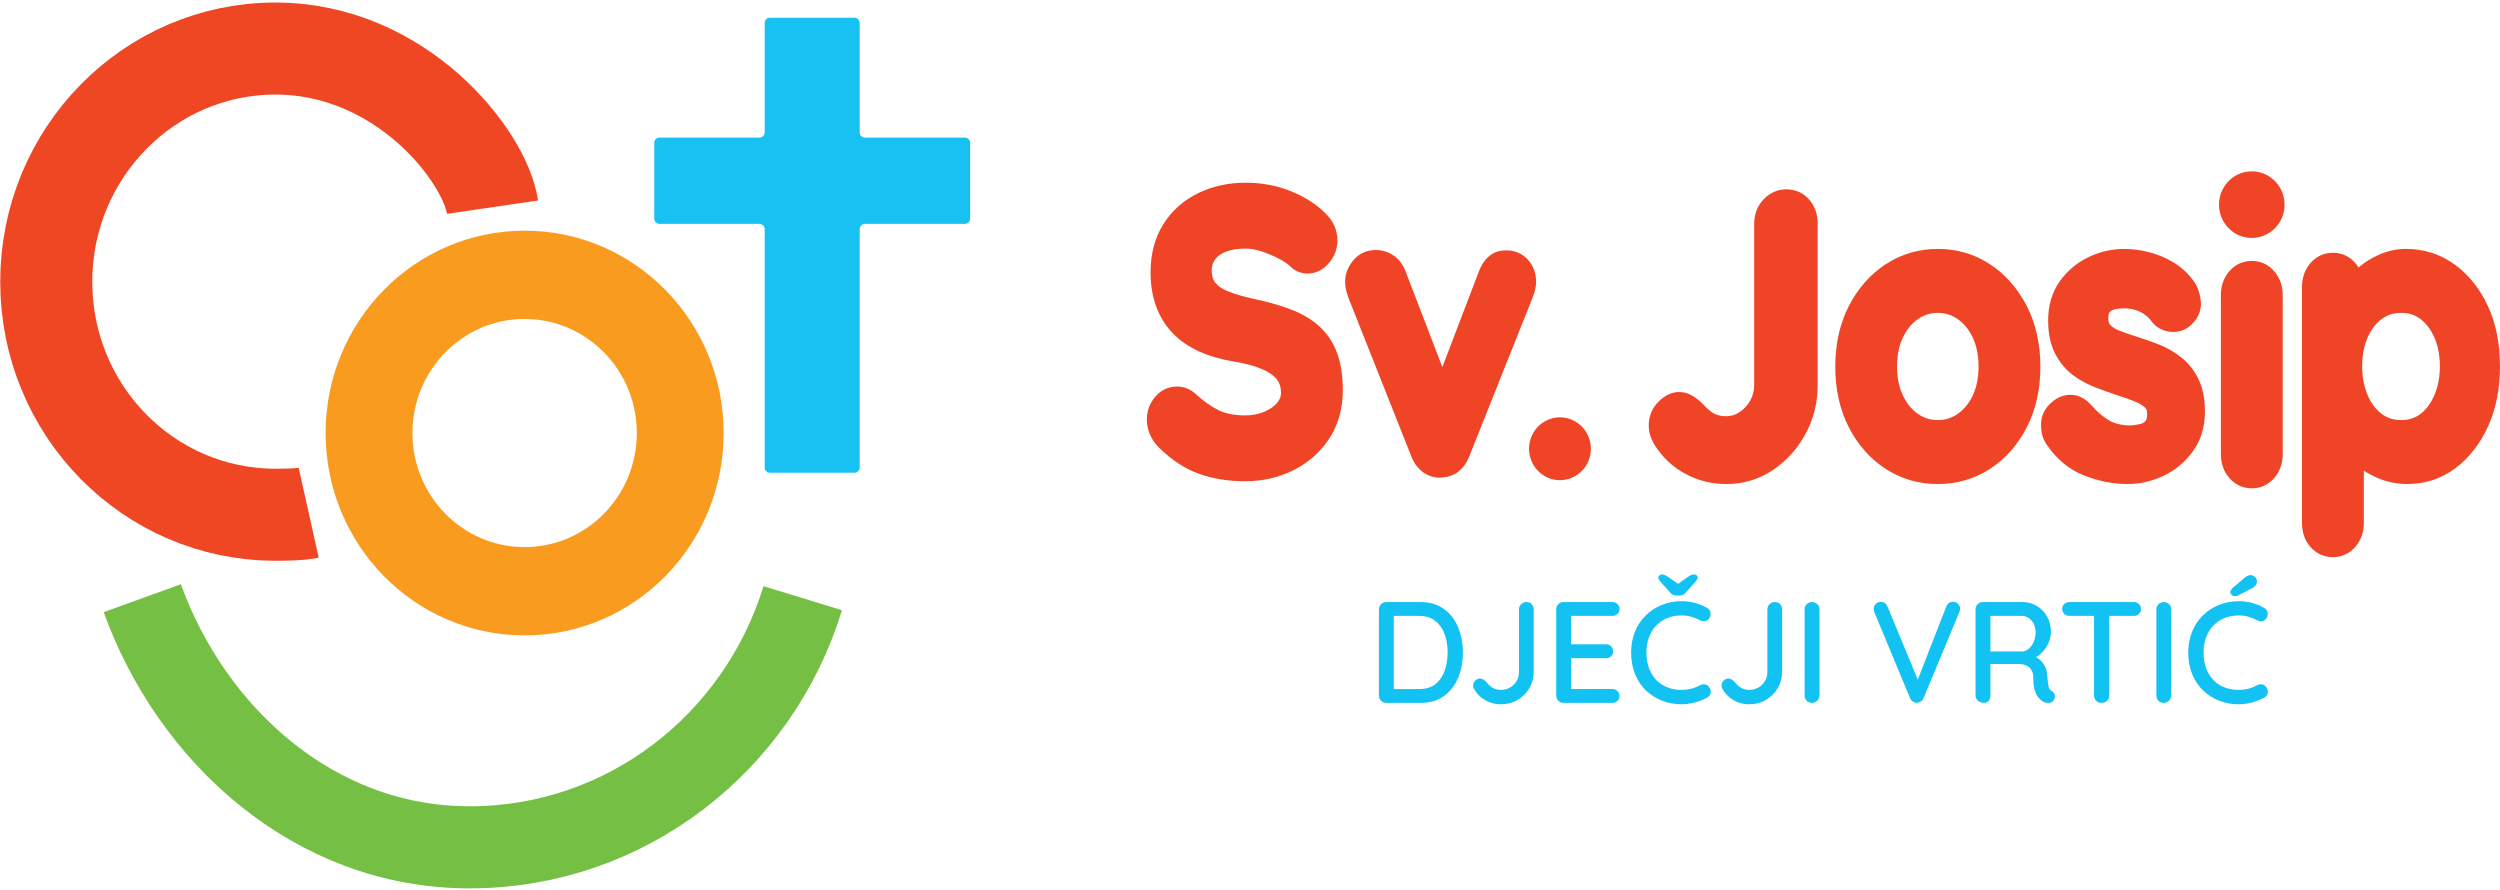
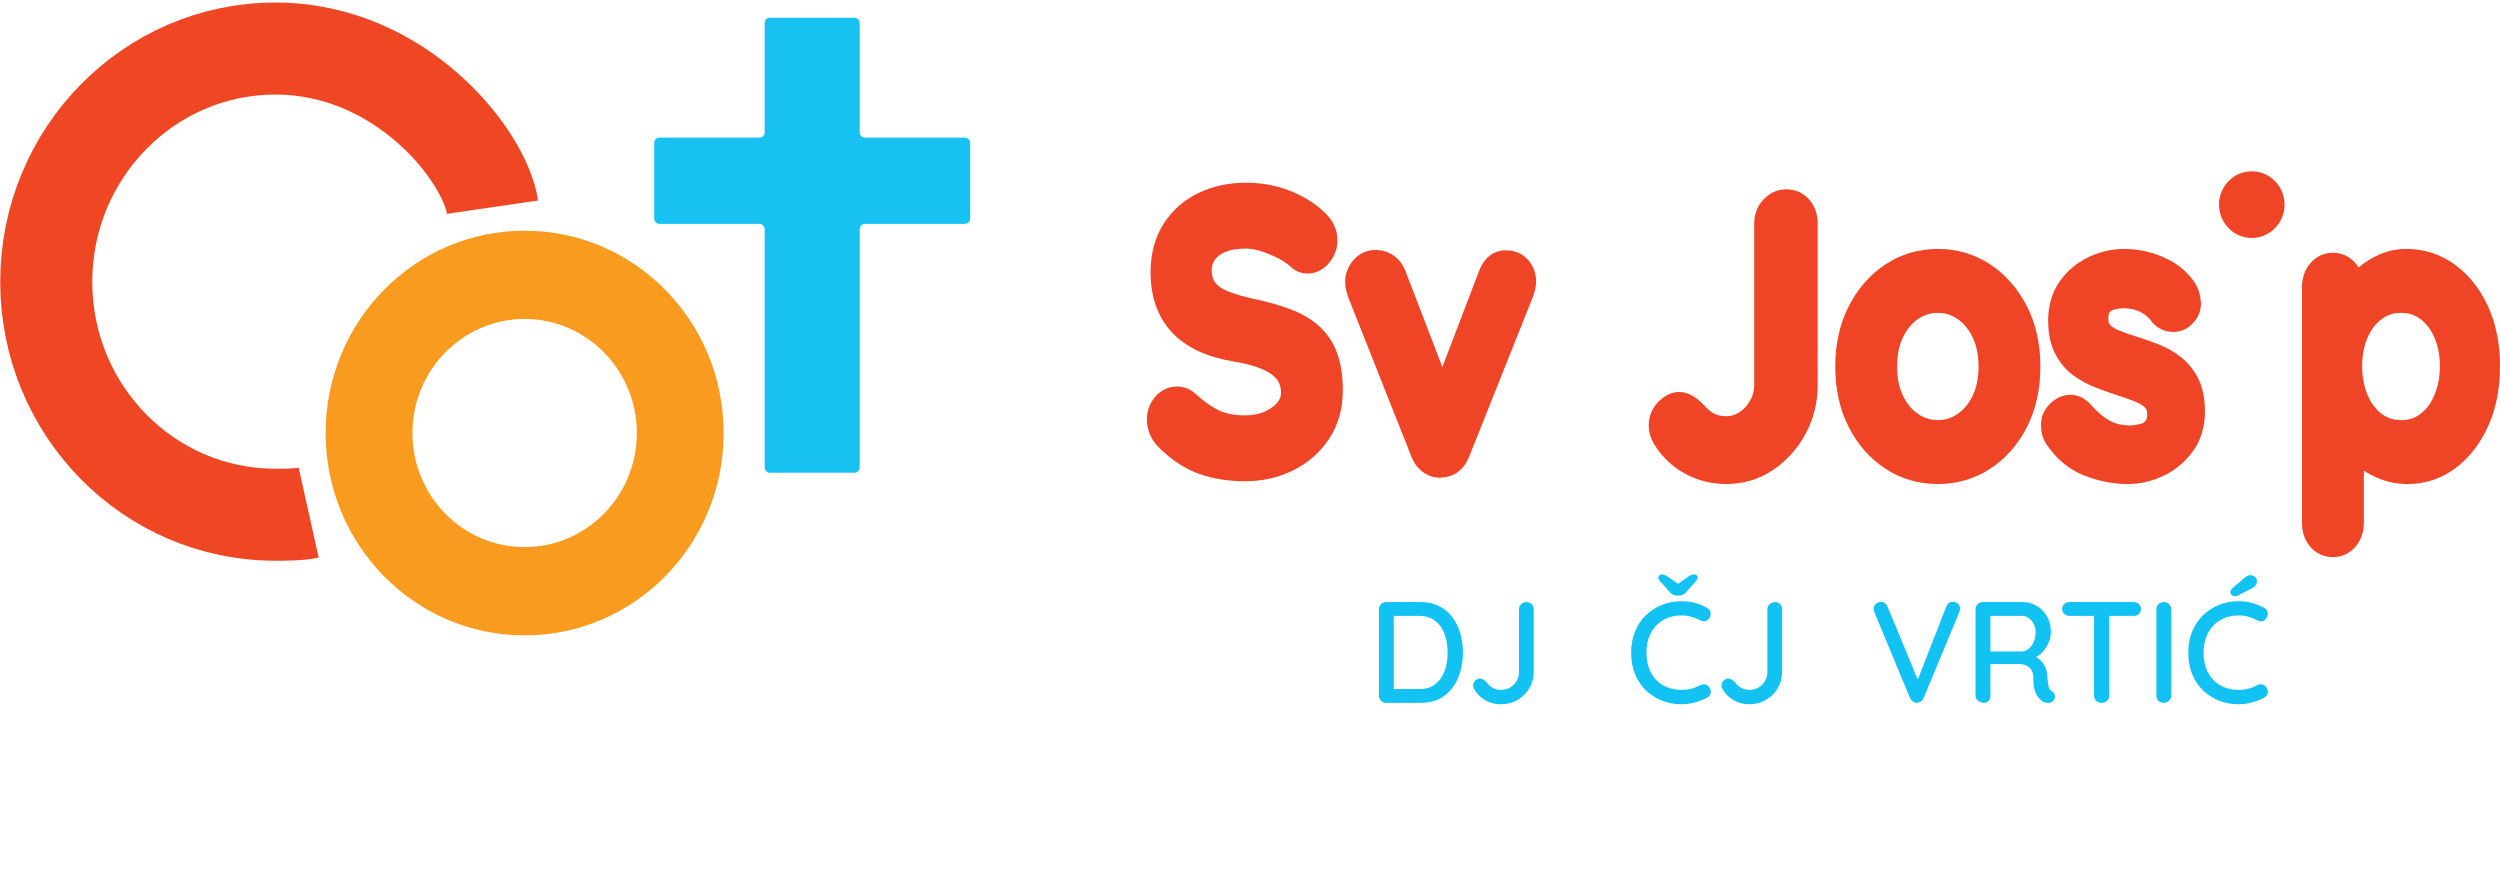
<svg xmlns="http://www.w3.org/2000/svg" width="118" height="42" viewBox="0 0 118 42" fill="none">
  <path d="M14.57 24.2C14.144 24.295 13.431 24.295 12.997 24.295C7.02 24.295 2.183 19.377 2.183 13.3C2.183 7.223 7.032 2.292 12.997 2.292C18.961 2.292 22.895 7.377 23.247 9.778" stroke="#EF4624" stroke-width="4.344" stroke-miterlimit="10" />
  <path d="M24.762 15.055C27.686 15.055 30.058 17.466 30.058 20.439C30.058 23.412 27.686 25.823 24.762 25.823C21.839 25.823 19.467 23.412 19.467 20.439C19.467 17.466 21.839 15.055 24.762 15.055ZM24.762 10.888C19.573 10.888 15.369 15.162 15.369 20.439C15.369 25.716 19.573 29.99 24.762 29.99C29.952 29.99 34.156 25.716 34.156 20.439C34.156 15.162 29.952 10.888 24.762 10.888Z" fill="#F99B1F" />
  <path d="M45.791 6.745V10.315C45.791 10.458 45.686 10.566 45.545 10.566H40.825C40.696 10.566 40.578 10.673 40.578 10.816V22.062C40.578 22.194 40.473 22.313 40.332 22.313H36.34C36.211 22.313 36.093 22.206 36.093 22.062V10.816C36.093 10.685 35.987 10.566 35.846 10.566H31.126C30.997 10.566 30.88 10.458 30.88 10.315V6.745C30.88 6.602 30.985 6.495 31.126 6.495H35.846C35.976 6.495 36.093 6.387 36.093 6.244V1.087C36.093 0.943 36.199 0.836 36.34 0.836H40.332C40.461 0.836 40.578 0.943 40.578 1.087V6.244C40.578 6.387 40.684 6.495 40.825 6.495H45.545C45.674 6.495 45.791 6.602 45.791 6.745Z" fill="#17C2F3" />
-   <path d="M37.889 28.235C35.799 35.052 29.552 39.994 22.167 39.994C14.781 39.994 9.028 34.634 6.715 28.235" stroke="#75C044" stroke-width="3.875" stroke-miterlimit="10" />
  <path d="M63.381 18.41C63.381 19.299 63.159 20.079 62.72 20.732C62.288 21.373 61.714 21.871 61.014 22.212C60.327 22.545 59.574 22.715 58.781 22.715C57.983 22.715 57.251 22.599 56.604 22.369C55.943 22.133 55.308 21.72 54.715 21.138C54.532 20.963 54.387 20.755 54.286 20.523C54.184 20.291 54.131 20.049 54.131 19.808C54.131 19.409 54.26 19.049 54.513 18.744C54.784 18.417 55.145 18.244 55.558 18.244C55.882 18.244 56.185 18.366 56.435 18.594C56.806 18.936 57.169 19.195 57.522 19.366C57.851 19.525 58.273 19.607 58.781 19.607C59.105 19.607 59.405 19.549 59.673 19.436C59.927 19.328 60.134 19.186 60.284 19.01C60.406 18.867 60.463 18.717 60.463 18.538C60.463 18.287 60.403 18.085 60.279 17.922C60.142 17.738 59.913 17.574 59.599 17.435C59.247 17.277 58.784 17.153 58.223 17.062C57.606 16.959 57.054 16.797 56.58 16.579C56.088 16.354 55.667 16.059 55.332 15.705C54.992 15.348 54.732 14.92 54.56 14.436C54.392 13.966 54.307 13.433 54.307 12.856C54.307 11.972 54.513 11.2 54.922 10.562C55.329 9.928 55.883 9.437 56.572 9.108C57.243 8.786 57.991 8.624 58.795 8.624C59.547 8.624 60.256 8.754 60.901 9.013C61.546 9.27 62.085 9.606 62.502 10.011C62.917 10.388 63.126 10.837 63.126 11.349C63.126 11.738 62.996 12.093 62.736 12.405C62.461 12.736 62.107 12.911 61.716 12.911C61.438 12.911 61.179 12.815 60.961 12.629L60.934 12.603C60.8 12.47 60.609 12.338 60.368 12.21C60.108 12.074 59.827 11.957 59.537 11.862C59.268 11.775 59.02 11.733 58.795 11.733C58.408 11.733 58.084 11.787 57.833 11.893C57.61 11.987 57.444 12.111 57.34 12.261C57.241 12.403 57.193 12.569 57.193 12.765C57.193 13.01 57.248 13.2 57.362 13.344C57.491 13.508 57.691 13.644 57.957 13.751C58.283 13.879 58.681 13.997 59.142 14.1C59.797 14.236 60.389 14.402 60.892 14.592C61.432 14.793 61.89 15.061 62.252 15.385C62.633 15.725 62.922 16.152 63.11 16.659C63.289 17.146 63.381 17.735 63.381 18.41Z" fill="#EF4426" />
  <path d="M72.504 13.31C72.504 13.439 72.484 13.579 72.446 13.72C72.415 13.831 72.38 13.938 72.343 14.036L69.356 21.525C69.042 22.328 68.47 22.502 68.138 22.53C68.073 22.54 68.007 22.546 67.941 22.546C67.692 22.546 67.449 22.471 67.225 22.327C66.948 22.146 66.74 21.873 66.604 21.515L63.634 14.026C63.61 13.956 63.581 13.866 63.552 13.754C63.511 13.611 63.492 13.454 63.492 13.274C63.492 12.936 63.616 12.61 63.861 12.305C64.127 11.975 64.498 11.8 64.937 11.8C65.237 11.8 65.519 11.887 65.772 12.057C66.032 12.234 66.225 12.49 66.348 12.821L68.079 17.326L69.795 12.834C70.138 11.913 70.769 11.801 71.124 11.818C71.525 11.823 71.872 11.979 72.128 12.27C72.378 12.554 72.504 12.903 72.504 13.31Z" fill="#EF4426" />
-   <path d="M75.089 21.182C75.089 21.353 75.06 21.527 74.999 21.695C74.781 22.294 74.221 22.664 73.628 22.664C73.46 22.664 73.289 22.635 73.123 22.573C72.369 22.287 71.982 21.433 72.262 20.666C72.541 19.899 73.381 19.505 74.136 19.789C74.725 20.012 75.089 20.579 75.089 21.182Z" fill="#EF4426" />
  <path d="M85.795 10.554V18.179C85.795 19 85.603 19.772 85.223 20.476C84.844 21.176 84.328 21.75 83.688 22.181C83.033 22.622 82.291 22.846 81.481 22.846C80.795 22.846 80.149 22.686 79.557 22.369C78.96 22.051 78.467 21.589 78.093 20.995L78.083 20.981C77.909 20.684 77.82 20.382 77.82 20.084C77.82 19.648 77.982 19.258 78.283 18.958C78.588 18.656 78.912 18.503 79.249 18.503C79.512 18.503 79.766 18.589 80.005 18.758C80.187 18.887 80.357 19.038 80.507 19.207C80.669 19.372 80.826 19.489 80.969 19.551C81.113 19.615 81.285 19.646 81.481 19.646C81.703 19.646 81.906 19.584 82.103 19.456C82.312 19.318 82.477 19.138 82.609 18.905C82.735 18.679 82.798 18.441 82.798 18.179V10.554C82.798 10.103 82.948 9.718 83.243 9.409C83.536 9.1 83.904 8.936 84.304 8.936C84.746 8.936 85.124 9.106 85.4 9.429C85.663 9.736 85.795 10.114 85.795 10.554Z" fill="#EF4426" />
  <path d="M95.666 14.447C95.238 13.615 94.655 12.952 93.931 12.475C93.195 11.993 92.367 11.749 91.465 11.749C90.564 11.749 89.734 11.993 88.999 12.475C88.275 12.952 87.691 13.616 87.263 14.447C86.84 15.274 86.625 16.236 86.625 17.307C86.625 18.377 86.84 19.34 87.263 20.166C87.691 20.999 88.276 21.661 89.002 22.13C89.734 22.605 90.562 22.846 91.465 22.846C92.368 22.846 93.195 22.605 93.927 22.13C94.653 21.661 95.238 21 95.666 20.166C96.09 19.34 96.306 18.377 96.306 17.307C96.306 16.236 96.09 15.274 95.666 14.447ZM92.402 19.535C92.118 19.733 91.812 19.828 91.465 19.828C91.119 19.828 90.811 19.733 90.527 19.535C90.23 19.33 90 19.048 89.819 18.671C89.635 18.29 89.542 17.831 89.542 17.307C89.542 16.771 89.635 16.305 89.819 15.925C90 15.548 90.23 15.266 90.527 15.061C90.811 14.864 91.119 14.767 91.465 14.767C91.812 14.767 92.118 14.864 92.402 15.061C92.699 15.266 92.93 15.548 93.11 15.925C93.294 16.307 93.387 16.771 93.387 17.307C93.387 17.831 93.294 18.29 93.112 18.671C92.93 19.048 92.699 19.33 92.402 19.535Z" fill="#EF4426" />
  <path d="M104.073 19.431C104.073 20.158 103.878 20.791 103.494 21.315C103.127 21.819 102.659 22.204 102.106 22.463C101.563 22.717 100.999 22.846 100.429 22.846C99.743 22.846 99.047 22.709 98.365 22.44C97.643 22.155 97.038 21.646 96.566 20.931L96.561 20.922C96.398 20.664 96.324 20.345 96.339 19.972C96.35 19.677 96.468 19.249 96.963 18.889C97.232 18.697 97.535 18.612 97.843 18.641C98.164 18.672 98.462 18.841 98.73 19.145C98.999 19.453 99.283 19.692 99.573 19.856C99.833 20.004 100.173 20.081 100.586 20.082C100.716 20.071 100.863 20.048 101.024 20.012C101.118 19.992 101.197 19.945 101.271 19.866C101.289 19.848 101.347 19.769 101.347 19.522C101.347 19.359 101.3 19.292 101.26 19.253C101.147 19.141 100.987 19.043 100.787 18.959C100.545 18.858 100.268 18.759 99.967 18.667C99.617 18.553 99.268 18.426 98.918 18.292C98.533 18.145 98.175 17.949 97.853 17.712C97.504 17.454 97.217 17.11 97.001 16.69C96.784 16.267 96.672 15.743 96.672 15.128C96.672 14.418 96.855 13.798 97.213 13.288C97.559 12.797 98.012 12.411 98.562 12.144C99.436 11.719 100.383 11.639 101.426 11.901C101.834 12.003 102.229 12.169 102.6 12.393C102.99 12.631 103.322 12.946 103.585 13.331C103.754 13.593 103.851 13.893 103.88 14.231C103.904 14.521 103.843 14.949 103.414 15.344C103.149 15.584 102.825 15.694 102.475 15.664C102.145 15.636 101.853 15.498 101.631 15.266L101.579 15.202C101.445 15.003 101.268 14.849 101.037 14.729C100.807 14.61 100.533 14.551 100.221 14.551C100.1 14.551 99.962 14.567 99.812 14.602C99.718 14.623 99.641 14.665 99.57 14.738C99.549 14.759 99.512 14.848 99.512 15.038C99.512 15.223 99.565 15.3 99.605 15.341C99.712 15.451 99.868 15.546 100.07 15.621C100.333 15.721 100.615 15.818 100.911 15.912C101.239 16.012 101.581 16.131 101.922 16.269C102.295 16.421 102.642 16.621 102.953 16.867C103.288 17.131 103.561 17.474 103.764 17.885C103.969 18.302 104.073 18.822 104.073 19.431Z" fill="#EF4426" />
  <path d="M107.545 10.572C107.243 11.001 106.766 11.231 106.281 11.231C105.971 11.231 105.658 11.137 105.388 10.941C104.693 10.439 104.528 9.455 105.023 8.749C105.262 8.406 105.618 8.178 106.026 8.109C106.434 8.039 106.844 8.134 107.181 8.378C107.348 8.499 107.489 8.65 107.595 8.824C107.701 8.996 107.776 9.191 107.809 9.398C107.877 9.813 107.784 10.229 107.545 10.572Z" fill="#EF4426" />
-   <path d="M107.744 13.934V21.431C107.744 21.871 107.61 22.25 107.349 22.556C107.073 22.879 106.705 23.049 106.284 23.049C105.864 23.049 105.494 22.879 105.219 22.554C104.957 22.25 104.825 21.871 104.825 21.431V13.934C104.825 13.493 104.957 13.116 105.219 12.809C105.494 12.486 105.864 12.316 106.284 12.316C106.705 12.316 107.073 12.486 107.349 12.809C107.61 13.116 107.744 13.495 107.744 13.934Z" fill="#EF4426" />
  <path d="M117.434 14.457C117.053 13.631 116.526 12.969 115.868 12.49C115.194 11.998 114.422 11.749 113.575 11.749C113.137 11.749 112.713 11.838 112.318 12.008C111.947 12.169 111.613 12.377 111.324 12.624C111.281 12.556 111.233 12.488 111.178 12.424C110.902 12.101 110.534 11.931 110.114 11.931C109.693 11.931 109.325 12.101 109.048 12.424C108.787 12.731 108.654 13.11 108.654 13.549V24.678C108.654 25.132 108.788 25.515 109.054 25.817C109.328 26.13 109.696 26.296 110.114 26.296C110.534 26.296 110.902 26.125 111.179 25.802C111.441 25.496 111.573 25.117 111.573 24.678V22.215C111.782 22.35 112.008 22.469 112.25 22.571C112.682 22.753 113.15 22.846 113.638 22.846C114.467 22.846 115.223 22.596 115.888 22.104C116.534 21.625 117.055 20.959 117.435 20.127C117.809 19.307 118 18.351 118 17.289C118 16.226 117.809 15.274 117.434 14.457ZM114.907 18.64C114.746 19.022 114.527 19.322 114.253 19.533C113.995 19.732 113.695 19.828 113.335 19.828C112.976 19.828 112.672 19.732 112.408 19.53C112.126 19.317 111.91 19.025 111.747 18.64C111.579 18.24 111.494 17.785 111.494 17.289C111.494 16.782 111.578 16.328 111.745 15.943C111.908 15.567 112.124 15.28 112.408 15.066C112.672 14.866 112.976 14.767 113.335 14.767C113.695 14.767 113.995 14.864 114.253 15.064C114.531 15.279 114.746 15.566 114.909 15.943C115.076 16.33 115.162 16.782 115.162 17.289C115.162 17.785 115.076 18.24 114.907 18.64Z" fill="#EF4426" />
  <path d="M68.922 29.881C68.837 29.594 68.711 29.34 68.543 29.121C68.377 28.901 68.169 28.729 67.92 28.604C67.67 28.48 67.383 28.417 67.057 28.417H65.427C65.333 28.417 65.253 28.45 65.185 28.516C65.119 28.581 65.085 28.665 65.085 28.763V32.827C65.085 32.927 65.119 33.011 65.185 33.077C65.253 33.142 65.333 33.175 65.427 33.175H67.057C67.494 33.175 67.86 33.069 68.153 32.855C68.447 32.642 68.671 32.355 68.823 31.996C68.972 31.636 69.05 31.235 69.05 30.796C69.05 30.475 69.006 30.17 68.922 29.881ZM68.19 31.655C68.099 31.916 67.955 32.126 67.758 32.285C67.563 32.444 67.307 32.523 66.991 32.523H65.786V29.07H66.991C67.226 29.07 67.428 29.116 67.596 29.209C67.763 29.303 67.9 29.429 68.01 29.59C68.12 29.75 68.198 29.934 68.25 30.14C68.302 30.347 68.328 30.565 68.328 30.796C68.328 31.109 68.281 31.395 68.19 31.655Z" fill="#12C2F3" />
  <path d="M70.84 33.243C70.578 33.243 70.337 33.181 70.119 33.059C69.9 32.937 69.724 32.767 69.591 32.549C69.55 32.481 69.53 32.418 69.53 32.359C69.53 32.264 69.566 32.184 69.637 32.121C69.709 32.057 69.78 32.026 69.851 32.026C69.913 32.026 69.97 32.043 70.021 32.077C70.073 32.111 70.121 32.153 70.165 32.203C70.255 32.32 70.355 32.41 70.466 32.471C70.577 32.532 70.702 32.562 70.84 32.562C71.001 32.562 71.146 32.525 71.275 32.451C71.404 32.376 71.507 32.274 71.582 32.144C71.658 32.015 71.696 31.874 71.696 31.72V28.763C71.696 28.664 71.731 28.581 71.803 28.515C71.874 28.45 71.957 28.416 72.05 28.416C72.153 28.416 72.235 28.45 72.298 28.515C72.36 28.581 72.391 28.664 72.391 28.763V31.72C72.391 31.996 72.323 32.25 72.187 32.481C72.051 32.712 71.866 32.897 71.632 33.035C71.398 33.173 71.135 33.242 70.84 33.242L70.84 33.243Z" fill="#12C2F3" />
-   <path d="M73.795 28.417H76.108C76.201 28.417 76.28 28.449 76.345 28.512C76.41 28.576 76.442 28.655 76.442 28.75C76.442 28.845 76.41 28.923 76.345 28.981C76.28 29.04 76.201 29.07 76.108 29.07H74.089L74.156 28.954V30.477L74.096 30.409H75.807C75.9 30.409 75.979 30.44 76.044 30.504C76.109 30.567 76.141 30.649 76.141 30.748C76.141 30.843 76.109 30.92 76.044 30.98C75.979 31.038 75.9 31.068 75.807 31.068H74.109L74.156 31.006V32.576L74.109 32.522H76.108C76.201 32.522 76.28 32.555 76.345 32.621C76.409 32.687 76.442 32.762 76.442 32.848C76.442 32.943 76.409 33.022 76.345 33.083C76.28 33.144 76.201 33.175 76.108 33.175H73.795C73.701 33.175 73.621 33.142 73.554 33.076C73.487 33.011 73.454 32.928 73.454 32.828V28.764C73.454 28.664 73.487 28.581 73.554 28.516C73.621 28.45 73.701 28.417 73.795 28.417Z" fill="#12C2F3" />
  <path d="M80.659 32.421C80.611 32.352 80.546 32.313 80.469 32.301C80.391 32.29 80.312 32.304 80.232 32.345C80.103 32.418 79.966 32.473 79.821 32.509C79.675 32.545 79.527 32.563 79.376 32.563C79.14 32.563 78.921 32.526 78.718 32.45C78.515 32.377 78.339 32.264 78.189 32.111C78.04 31.959 77.923 31.773 77.839 31.554C77.754 31.334 77.712 31.081 77.712 30.796C77.712 30.537 77.75 30.303 77.829 30.09C77.907 29.876 78.02 29.691 78.166 29.535C78.313 29.38 78.487 29.258 78.69 29.175C78.894 29.091 79.123 29.049 79.376 29.049C79.537 29.049 79.688 29.07 79.83 29.111C79.974 29.152 80.109 29.206 80.238 29.273C80.314 29.314 80.391 29.331 80.469 29.321C80.546 29.312 80.611 29.273 80.659 29.206C80.727 29.119 80.751 29.024 80.737 28.921C80.72 28.816 80.664 28.739 80.566 28.689C80.391 28.59 80.204 28.512 80.001 28.458C79.798 28.404 79.59 28.376 79.376 28.376C79.032 28.376 78.716 28.437 78.427 28.557C78.137 28.676 77.884 28.844 77.668 29.06C77.452 29.275 77.284 29.53 77.167 29.827C77.049 30.124 76.989 30.447 76.989 30.796C76.989 31.186 77.054 31.532 77.18 31.836C77.307 32.139 77.483 32.395 77.705 32.605C77.928 32.813 78.182 32.97 78.468 33.08C78.752 33.188 79.055 33.242 79.376 33.242C79.519 33.242 79.659 33.229 79.796 33.201C79.935 33.175 80.07 33.139 80.204 33.093C80.338 33.047 80.461 32.993 80.572 32.931C80.665 32.88 80.722 32.806 80.743 32.709C80.762 32.611 80.735 32.516 80.659 32.421Z" fill="#12C2F3" />
  <path d="M80.132 27.255C80.132 27.283 80.125 27.307 80.114 27.334C80.103 27.358 80.08 27.391 80.044 27.432L79.596 27.942C79.548 28.001 79.496 28.043 79.443 28.071C79.39 28.098 79.324 28.111 79.248 28.111H79.154C79.08 28.111 79.014 28.098 78.961 28.071C78.908 28.043 78.856 28.001 78.808 27.942L78.353 27.432C78.322 27.391 78.3 27.36 78.29 27.337C78.279 27.314 78.272 27.289 78.272 27.261C78.272 27.225 78.29 27.191 78.322 27.16C78.356 27.129 78.398 27.112 78.447 27.112C78.522 27.112 78.618 27.15 78.734 27.229L79.206 27.556L79.67 27.229C79.732 27.188 79.787 27.158 79.83 27.14C79.875 27.122 79.917 27.112 79.957 27.112C80.011 27.112 80.052 27.127 80.085 27.157C80.115 27.186 80.132 27.219 80.132 27.255Z" fill="#12C2F3" />
  <path d="M82.564 33.243C82.301 33.243 82.061 33.181 81.842 33.059C81.624 32.937 81.448 32.767 81.314 32.549C81.274 32.481 81.254 32.418 81.254 32.359C81.254 32.264 81.29 32.184 81.361 32.121C81.432 32.057 81.504 32.026 81.575 32.026C81.637 32.026 81.694 32.043 81.745 32.077C81.797 32.111 81.844 32.153 81.889 32.203C81.978 32.32 82.079 32.41 82.19 32.471C82.301 32.532 82.426 32.562 82.564 32.562C82.724 32.562 82.869 32.525 82.999 32.451C83.128 32.376 83.23 32.274 83.306 32.144C83.382 32.015 83.42 31.874 83.42 31.72V28.763C83.42 28.664 83.456 28.581 83.527 28.515C83.598 28.45 83.681 28.416 83.774 28.416C83.876 28.416 83.959 28.45 84.022 28.515C84.084 28.581 84.115 28.664 84.115 28.763V31.72C84.115 31.996 84.047 32.25 83.911 32.481C83.775 32.712 83.59 32.897 83.356 33.035C83.122 33.173 82.858 33.242 82.564 33.242V33.243Z" fill="#12C2F3" />
-   <path d="M85.88 32.828C85.875 32.928 85.838 33.011 85.769 33.076C85.7 33.142 85.619 33.175 85.525 33.175C85.422 33.175 85.339 33.142 85.275 33.076C85.21 33.011 85.178 32.928 85.178 32.828V28.764C85.178 28.664 85.211 28.581 85.278 28.516C85.345 28.45 85.432 28.417 85.539 28.417C85.628 28.417 85.707 28.45 85.776 28.516C85.845 28.581 85.88 28.664 85.88 28.764L85.88 32.828Z" fill="#12C2F3" />
  <path d="M92.517 28.73C92.517 28.78 92.505 28.832 92.483 28.886L90.793 32.95C90.756 33.028 90.709 33.085 90.649 33.121C90.588 33.157 90.527 33.175 90.464 33.175C90.403 33.17 90.343 33.15 90.288 33.113C90.232 33.077 90.188 33.026 90.158 32.957L88.466 28.886C88.457 28.863 88.45 28.84 88.447 28.814C88.442 28.79 88.44 28.763 88.44 28.737C88.44 28.632 88.478 28.55 88.553 28.493C88.629 28.434 88.702 28.404 88.774 28.404C88.916 28.404 89.021 28.478 89.089 28.627L90.519 32.078L91.868 28.621C91.931 28.476 92.033 28.404 92.176 28.404C92.27 28.404 92.35 28.435 92.417 28.499C92.483 28.562 92.517 28.639 92.517 28.73Z" fill="#12C2F3" />
  <path d="M96.986 32.814C96.965 32.724 96.915 32.655 96.834 32.611C96.776 32.578 96.736 32.534 96.715 32.475C96.692 32.416 96.675 32.34 96.665 32.247C96.654 32.154 96.641 32.037 96.628 31.896C96.623 31.739 96.591 31.596 96.531 31.472C96.47 31.347 96.389 31.239 96.286 31.145C96.23 31.095 96.168 31.05 96.101 31.013C96.212 30.952 96.314 30.873 96.407 30.775C96.528 30.649 96.623 30.503 96.694 30.337C96.767 30.172 96.802 29.999 96.802 29.817C96.802 29.545 96.739 29.304 96.618 29.093C96.496 28.883 96.333 28.717 96.133 28.598C95.933 28.478 95.712 28.417 95.472 28.417H93.587C93.493 28.417 93.413 28.45 93.345 28.516C93.279 28.581 93.245 28.665 93.245 28.763V32.827C93.245 32.927 93.285 33.011 93.366 33.077C93.445 33.142 93.539 33.175 93.647 33.175C93.74 33.175 93.814 33.142 93.868 33.077C93.921 33.011 93.947 32.927 93.947 32.827V31.34H95.27C95.374 31.34 95.467 31.352 95.551 31.377C95.636 31.403 95.709 31.441 95.772 31.493C95.835 31.545 95.883 31.611 95.918 31.693C95.956 31.775 95.972 31.872 95.972 31.985C95.972 32.231 95.994 32.427 96.039 32.577C96.085 32.726 96.143 32.842 96.217 32.928C96.289 33.011 96.362 33.075 96.434 33.121C96.478 33.142 96.531 33.16 96.594 33.172C96.657 33.183 96.718 33.18 96.778 33.165C96.838 33.149 96.889 33.113 96.928 33.059C96.986 32.986 97.005 32.904 96.986 32.814ZM95.756 30.622C95.659 30.703 95.561 30.744 95.457 30.749H93.947V29.07H95.438C95.612 29.07 95.762 29.144 95.889 29.291C96.017 29.437 96.08 29.621 96.08 29.837C96.08 30.009 96.049 30.163 95.989 30.299C95.93 30.436 95.851 30.544 95.756 30.622Z" fill="#12C2F3" />
  <path d="M101.053 28.744C101.053 28.844 101.02 28.922 100.956 28.981C100.891 29.04 100.812 29.07 100.719 29.07H99.556V32.827C99.556 32.927 99.521 33.011 99.451 33.077C99.384 33.142 99.297 33.175 99.195 33.175C99.087 33.175 99.001 33.142 98.937 33.077C98.873 33.011 98.84 32.927 98.84 32.827V29.07H97.678C97.584 29.07 97.504 29.039 97.436 28.978C97.37 28.917 97.336 28.837 97.336 28.737C97.336 28.642 97.37 28.565 97.436 28.506C97.504 28.447 97.584 28.417 97.678 28.417H100.719C100.812 28.417 100.891 28.448 100.956 28.509C101.02 28.57 101.053 28.648 101.053 28.744Z" fill="#12C2F3" />
  <path d="M102.483 32.828C102.478 32.928 102.442 33.011 102.373 33.076C102.304 33.142 102.222 33.175 102.129 33.175C102.026 33.175 101.942 33.142 101.878 33.076C101.814 33.011 101.781 32.928 101.781 32.828V28.764C101.781 28.664 101.815 28.581 101.882 28.516C101.948 28.45 102.036 28.417 102.142 28.417C102.231 28.417 102.31 28.45 102.38 28.516C102.448 28.581 102.483 28.664 102.483 28.764L102.483 32.828Z" fill="#12C2F3" />
  <path d="M106.862 28.689C106.96 28.739 107.017 28.816 107.032 28.92C107.048 29.024 107.022 29.119 106.956 29.206C106.906 29.274 106.843 29.312 106.765 29.321C106.687 29.33 106.61 29.314 106.534 29.274C106.405 29.206 106.269 29.151 106.127 29.11C105.984 29.07 105.832 29.049 105.672 29.049C105.418 29.049 105.19 29.091 104.987 29.175C104.784 29.259 104.609 29.379 104.462 29.535C104.315 29.691 104.203 29.876 104.125 30.089C104.047 30.302 104.008 30.538 104.008 30.796C104.008 31.081 104.05 31.334 104.135 31.553C104.219 31.773 104.336 31.959 104.486 32.111C104.635 32.263 104.811 32.376 105.014 32.451C105.216 32.526 105.436 32.563 105.672 32.563C105.823 32.563 105.972 32.545 106.117 32.509C106.261 32.473 106.399 32.418 106.528 32.346C106.608 32.305 106.687 32.29 106.765 32.301C106.843 32.313 106.906 32.352 106.956 32.42C107.031 32.516 107.059 32.612 107.039 32.709C107.019 32.807 106.962 32.88 106.869 32.93C106.757 32.993 106.635 33.048 106.501 33.093C106.367 33.139 106.231 33.175 106.093 33.202C105.955 33.229 105.815 33.243 105.672 33.243C105.351 33.243 105.048 33.189 104.763 33.08C104.478 32.971 104.224 32.812 104.001 32.604C103.778 32.395 103.603 32.139 103.477 31.836C103.35 31.532 103.286 31.186 103.286 30.796C103.286 30.447 103.345 30.125 103.463 29.828C103.581 29.531 103.748 29.275 103.964 29.059C104.181 28.844 104.433 28.677 104.723 28.557C105.013 28.436 105.329 28.377 105.672 28.377C105.886 28.377 106.094 28.404 106.297 28.458C106.5 28.513 106.688 28.59 106.862 28.689L106.862 28.689ZM105.505 28.139C105.434 28.139 105.377 28.119 105.335 28.081C105.292 28.042 105.271 27.994 105.271 27.935C105.271 27.907 105.279 27.88 105.295 27.853C105.31 27.826 105.331 27.799 105.358 27.771L105.94 27.275C105.98 27.239 106.024 27.209 106.073 27.184C106.122 27.159 106.171 27.146 106.221 27.146C106.292 27.146 106.361 27.172 106.428 27.224C106.494 27.276 106.528 27.348 106.528 27.439C106.528 27.497 106.51 27.555 106.474 27.612C106.439 27.669 106.388 27.715 106.321 27.751L105.652 28.098C105.63 28.116 105.605 28.127 105.579 28.131C105.552 28.136 105.527 28.138 105.505 28.138L105.505 28.139Z" fill="#12C2F3" />
</svg>